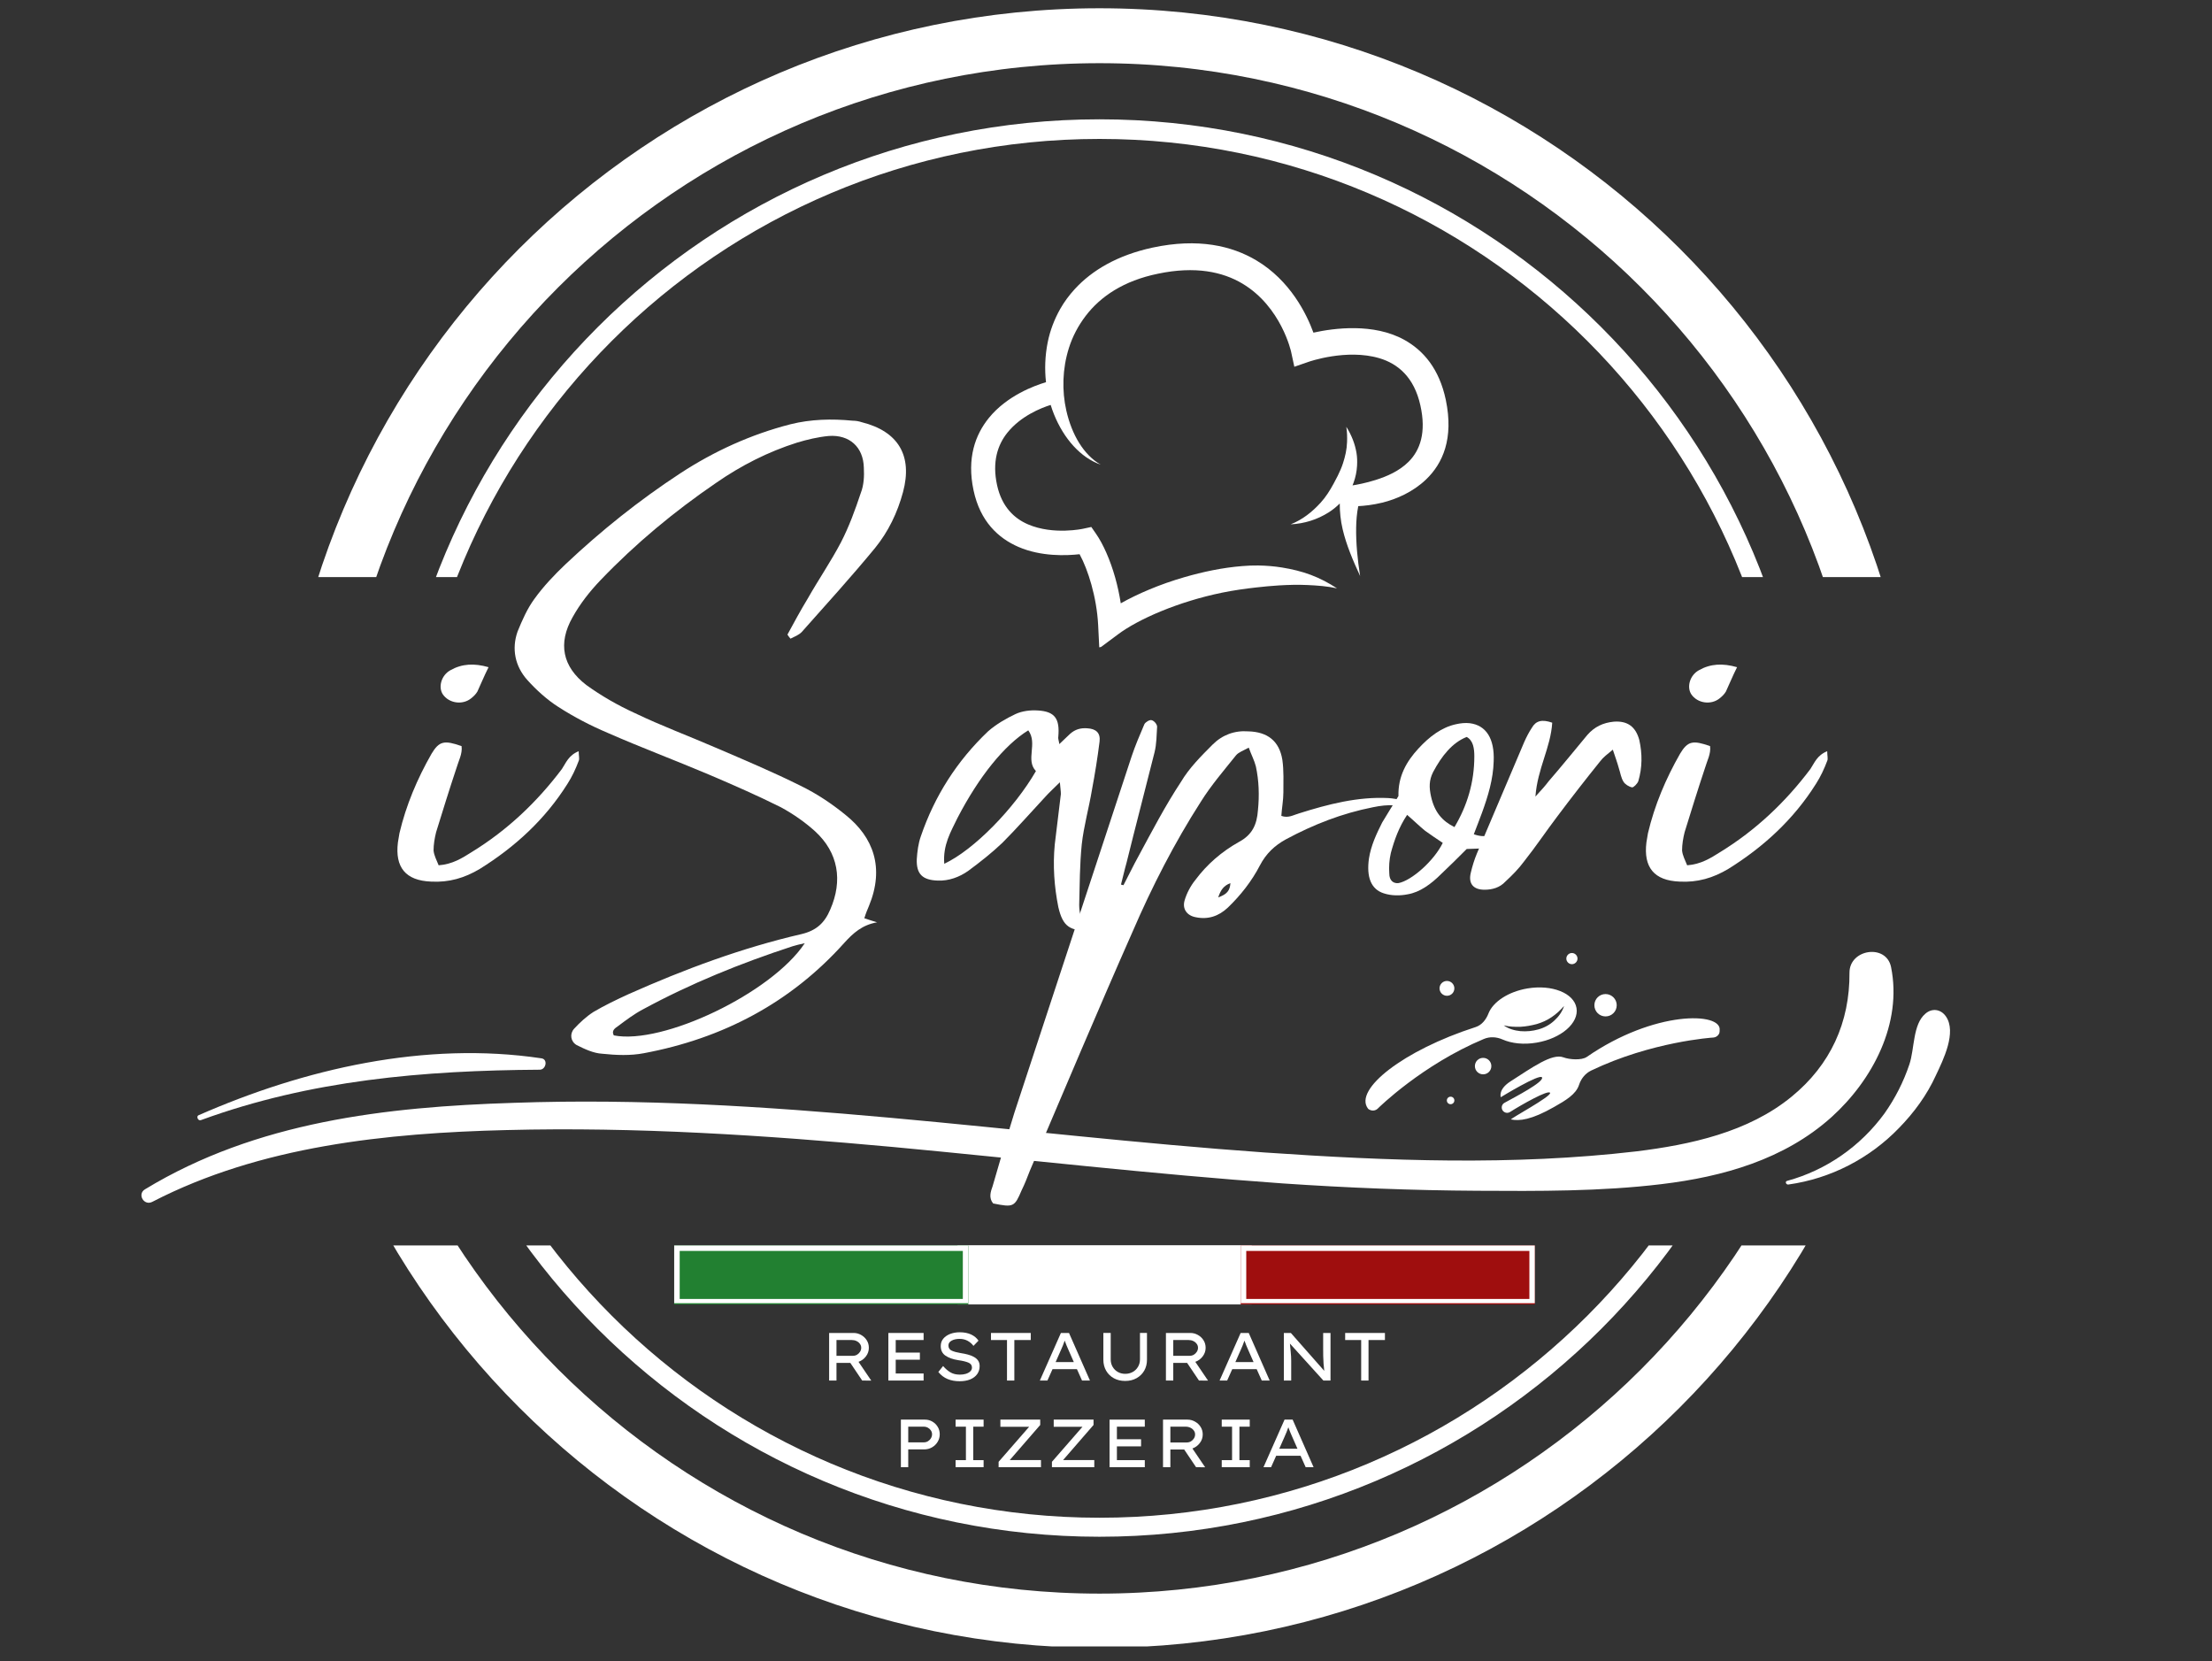
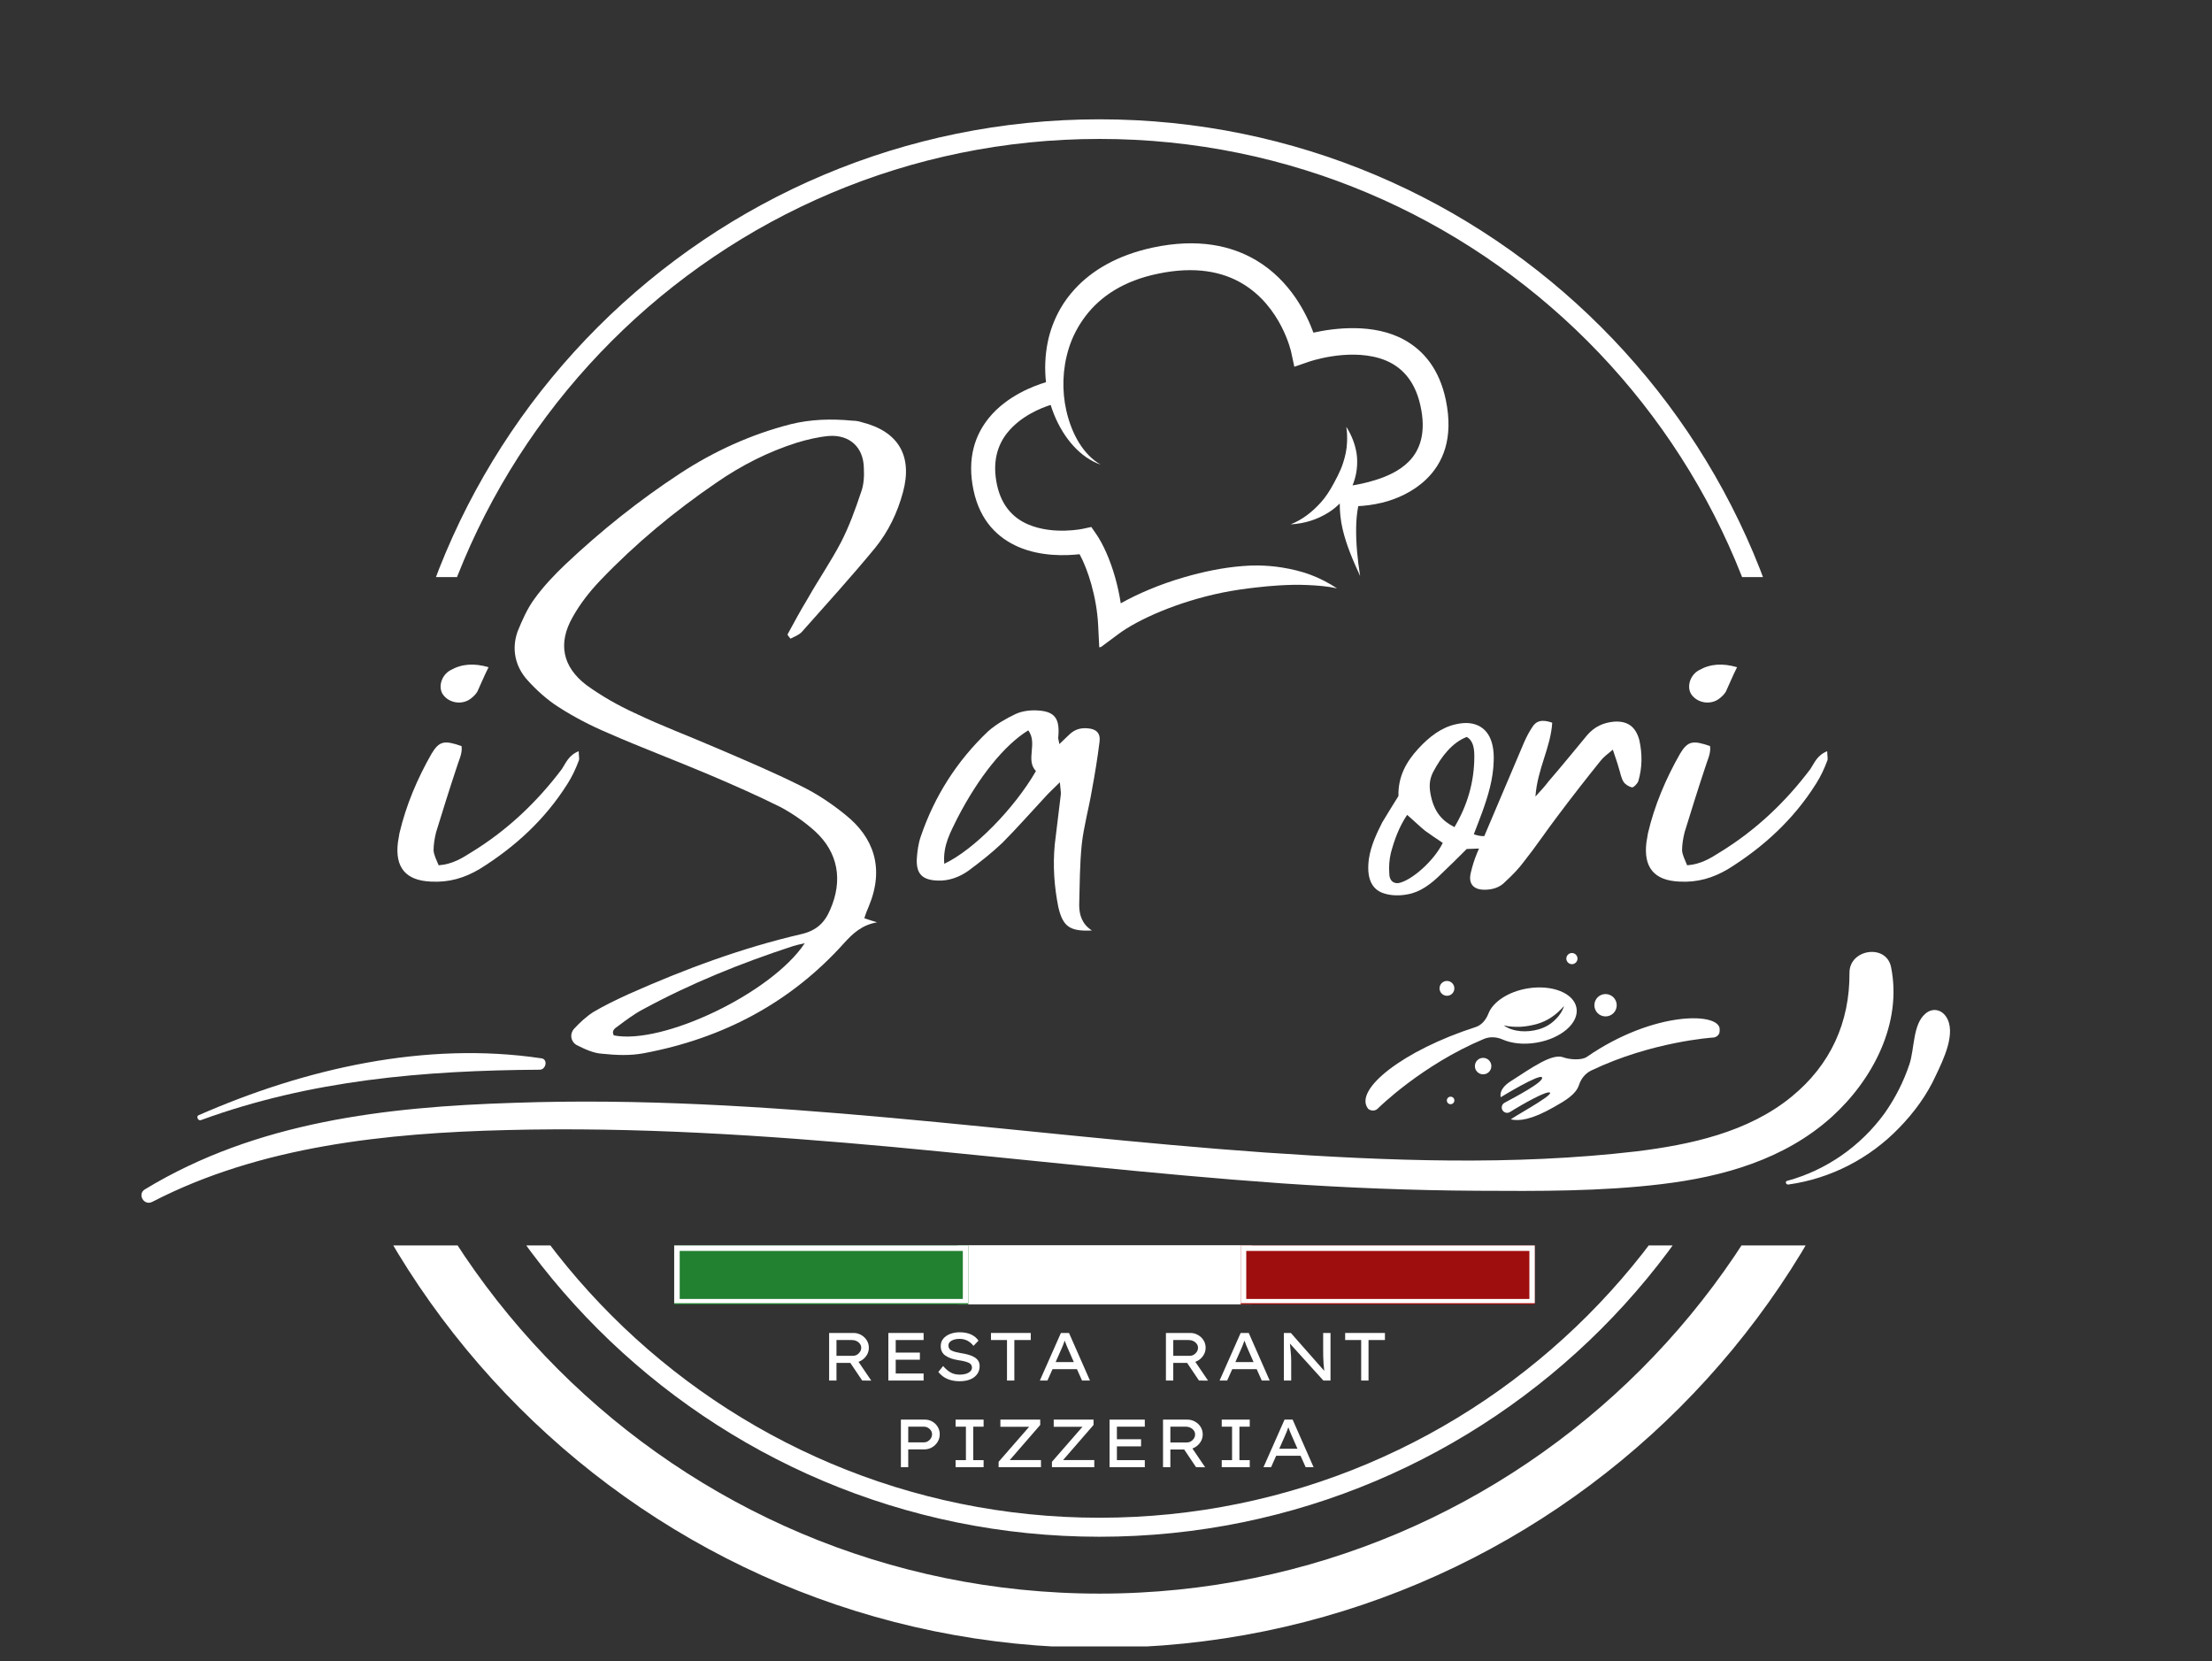
<svg xmlns="http://www.w3.org/2000/svg" width="803" zoomAndPan="magnify" viewBox="0 0 602.25 452.25" height="603" preserveAspectRatio="xMidYMid meet" version="1.0">
  <rect x="0" y="0" width="602.25" height="452.25" fill="#333333" stroke="none" />
  <defs>
    <g />
    <clipPath id="4aa56a3c63">
      <path d="M 264 66 L 395 66 L 395 177 L 264 177 Z M 264 66 " clip-rule="nonzero" />
    </clipPath>
    <clipPath id="9283fa7757">
      <path d="M 253.59 80.387 L 381.664 52.707 L 403.492 153.703 L 275.414 181.383 Z M 253.59 80.387 " clip-rule="nonzero" />
    </clipPath>
    <clipPath id="9af7968e2e">
      <path d="M 253.59 80.387 L 381.664 52.707 L 403.492 153.703 L 275.414 181.383 Z M 253.59 80.387 " clip-rule="nonzero" />
    </clipPath>
    <clipPath id="2503dd7e27">
      <path d="M 371 268 L 468.895 268 L 468.895 305 L 371 305 Z M 371 268 " clip-rule="nonzero" />
    </clipPath>
    <clipPath id="bf707f26ca">
      <path d="M 391 259.352 L 441 259.352 L 441 301 L 391 301 Z M 391 259.352 " clip-rule="nonzero" />
    </clipPath>
    <clipPath id="27c8f59c81">
      <path d="M 260.699 339.039 L 340.793 339.039 L 340.793 355.109 L 260.699 355.109 Z M 260.699 339.039 " clip-rule="nonzero" />
    </clipPath>
    <clipPath id="885dc6cf24">
      <path d="M 260.711 339.039 L 340.77 339.039 L 340.77 354.762 L 260.711 354.762 Z M 260.711 339.039 " clip-rule="nonzero" />
    </clipPath>
    <clipPath id="698b95fa5a">
      <path d="M 337.801 339.039 L 417.895 339.039 L 417.895 355.109 L 337.801 355.109 Z M 337.801 339.039 " clip-rule="nonzero" />
    </clipPath>
    <clipPath id="1c17fda4b6">
      <path d="M 337.812 339.039 L 417.871 339.039 L 417.871 354.762 L 337.812 354.762 Z M 337.812 339.039 " clip-rule="nonzero" />
    </clipPath>
    <clipPath id="e2135f1394">
      <path d="M 183.547 339.039 L 263.641 339.039 L 263.641 355.109 L 183.547 355.109 Z M 183.547 339.039 " clip-rule="nonzero" />
    </clipPath>
    <clipPath id="5ca83ed17e">
      <path d="M 183.559 339.039 L 263.617 339.039 L 263.617 354.762 L 183.559 354.762 Z M 183.559 339.039 " clip-rule="nonzero" />
    </clipPath>
    <clipPath id="aae47f46c6">
      <path d="M 75.938 339.035 L 522.309 339.035 L 522.309 448.207 L 75.938 448.207 Z M 75.938 339.035 " clip-rule="nonzero" />
    </clipPath>
    <clipPath id="5b4aeb60c9">
      <path d="M 299.348 1.98 C 175.961 1.98 75.938 101.953 75.938 225.281 C 75.938 348.609 175.961 448.586 299.348 448.586 C 422.73 448.586 522.754 348.609 522.754 225.281 C 522.754 101.953 422.73 1.98 299.348 1.98 Z M 299.348 1.98 " clip-rule="nonzero" />
    </clipPath>
    <clipPath id="25a734ee20">
      <path d="M 106.191 339.035 L 492.762 339.035 L 492.762 418.66 L 106.191 418.66 Z M 106.191 339.035 " clip-rule="nonzero" />
    </clipPath>
    <clipPath id="a86826e6f7">
      <path d="M 299.348 32.211 C 192.676 32.211 106.191 118.648 106.191 225.277 C 106.191 331.906 192.676 418.344 299.348 418.344 C 406.023 418.344 492.504 331.906 492.504 225.277 C 492.504 118.648 406.023 32.211 299.348 32.211 Z M 299.348 32.211 " clip-rule="nonzero" />
    </clipPath>
    <clipPath id="ad8c22d5dc">
      <path d="M 75.938 2.25 L 522.309 2.25 L 522.309 157.105 L 75.938 157.105 Z M 75.938 2.25 " clip-rule="nonzero" />
    </clipPath>
    <clipPath id="47b1df9e0c">
-       <path d="M 299.348 2.25 C 175.961 2.25 75.938 102.227 75.938 225.555 C 75.938 348.883 175.961 448.859 299.348 448.859 C 422.73 448.859 522.754 348.883 522.754 225.555 C 522.754 102.227 422.73 2.25 299.348 2.25 Z M 299.348 2.25 " clip-rule="nonzero" />
-     </clipPath>
+       </clipPath>
    <clipPath id="4ee81cac9b">
      <path d="M 106.191 32.48 L 492.762 32.48 L 492.762 157.105 L 106.191 157.105 Z M 106.191 32.48 " clip-rule="nonzero" />
    </clipPath>
    <clipPath id="9d7d2f3d2d">
      <path d="M 299.348 32.48 C 192.676 32.48 106.191 118.918 106.191 225.551 C 106.191 332.18 192.676 418.617 299.348 418.617 C 406.023 418.617 492.504 332.18 492.504 225.551 C 492.504 118.918 406.023 32.48 299.348 32.48 Z M 299.348 32.48 " clip-rule="nonzero" />
    </clipPath>
  </defs>
  <g fill="#ffffff" fill-opacity="1">
    <g transform="translate(110.557, 240.685)">
      <g>
        <path d="M 47 -36.184 C 44.227 -35.074 43.531 -32.996 42.422 -31.332 C 35.629 -22.32 27.59 -14.695 17.883 -8.734 C 15.25 -7.07 12.617 -5.406 8.871 -5.129 C 8.316 -6.516 7.625 -7.766 7.488 -9.148 C 7.488 -10.812 7.766 -12.477 8.18 -14.141 C 9.98 -19.965 11.785 -25.785 13.727 -31.609 C 14.281 -33.551 15.391 -35.492 15.113 -37.57 C 10.398 -39.234 9.012 -38.957 6.934 -35.492 C 3.051 -28.699 0 -21.488 -1.801 -13.863 C -1.941 -13.031 -2.078 -12.199 -2.219 -11.367 C -3.051 -4.574 -0.137 -0.969 6.793 -0.691 C 11.645 -0.414 15.941 -1.664 20.102 -4.16 C 29.668 -10.121 37.848 -17.605 43.949 -27.312 C 45.195 -29.254 46.168 -31.332 47 -33.551 C 47.273 -34.105 47 -34.938 47 -36.184 Z M 17.746 -50.602 C 18.438 -51.156 18.992 -51.711 19.41 -52.406 C 20.379 -54.484 21.211 -56.562 22.461 -59.059 C 18.578 -60.168 15.25 -60.031 12.062 -58.227 C 9.566 -56.84 8.734 -53.652 9.98 -51.711 C 11.645 -49.215 15.391 -48.66 17.746 -50.602 Z M 17.746 -50.602 " />
      </g>
    </g>
  </g>
  <g fill="#ffffff" fill-opacity="1">
    <g transform="translate(147.156, 240.685)">
      <g>
        <path d="M 68.07 -66.824 C 69.18 -67.379 70.289 -67.793 71.121 -68.625 C 77.777 -76.113 84.57 -83.598 91.086 -91.5 C 94.688 -95.938 97.184 -101.066 98.711 -106.75 C 101.344 -116.594 97.461 -123.25 87.48 -125.746 C 86.648 -126.02 85.816 -126.16 84.984 -126.16 C 79.301 -126.715 73.617 -126.574 68.07 -125.191 C 57.258 -122.418 47.273 -117.844 38.125 -111.879 C 26.895 -104.531 16.496 -96.215 6.793 -87.062 C 3.742 -84.152 0.832 -81.102 -1.664 -77.637 C -3.605 -75.004 -4.992 -71.812 -6.238 -68.766 C -7.902 -64.051 -6.934 -59.336 -3.605 -55.594 C -1.109 -52.82 1.801 -50.188 4.852 -48.246 C 9.148 -45.473 13.727 -43.117 18.301 -41.176 C 27.449 -37.156 36.738 -33.688 45.891 -29.809 C 52.406 -27.035 59.059 -24.121 65.438 -20.934 C 68.766 -19.133 71.953 -16.914 74.727 -14.418 C 81.102 -8.594 82.352 -0.969 78.883 6.934 C 77.359 10.535 75.141 12.617 71.121 13.586 C 54.902 17.328 39.234 23.152 23.984 29.945 C 20.656 31.473 17.469 32.996 14.418 34.797 C 12.477 36.047 10.676 37.711 9.148 39.371 C 7.902 40.758 8.18 42.84 9.844 43.809 C 12.062 44.918 14.418 46.027 16.773 46.168 C 20.656 46.582 24.539 46.723 28.145 46.027 C 49.633 42.008 68.07 32.301 82.629 16.082 C 85.125 13.309 87.617 11.09 91.641 10.398 C 90.254 9.98 89.422 9.703 88.172 9.289 C 88.59 7.902 89.004 6.934 89.422 5.961 C 93.719 -4.438 90.668 -12.754 83.043 -18.855 C 79.301 -21.906 75.141 -24.676 70.844 -26.758 C 63.355 -30.5 55.453 -33.828 47.691 -37.156 C 40.344 -40.344 32.855 -43.117 25.648 -46.582 C 21.074 -48.66 16.496 -51.297 12.477 -54.207 C 5.961 -59.199 4.715 -65.574 8.734 -72.645 C 10.812 -76.391 13.449 -79.715 16.359 -82.766 C 25.926 -92.75 36.461 -101.484 47.828 -109.246 C 54.625 -113.961 61.973 -117.703 69.875 -120.199 C 72.645 -121.031 75.559 -121.723 78.469 -122 C 84.152 -122.418 87.895 -118.949 88.035 -113.406 C 88.172 -111.047 88.035 -108.555 87.203 -106.473 C 85.68 -101.898 84.016 -97.324 81.797 -93.027 C 79.023 -87.758 75.695 -82.906 72.785 -77.777 C 70.844 -74.586 69.043 -71.258 67.238 -67.934 C 67.516 -67.516 67.793 -67.102 68.07 -66.824 Z M 19.965 41.176 C 19.27 39.926 20.242 39.234 21.074 38.68 C 23.293 37.016 25.508 35.352 27.867 34.105 C 40.898 27.035 54.625 21.488 68.625 16.914 C 69.598 16.637 70.566 16.359 71.953 16.082 C 62.941 29.668 33.273 43.809 19.965 41.176 Z M 19.965 41.176 " />
      </g>
    </g>
  </g>
  <g fill="#ffffff" fill-opacity="1">
    <g transform="translate(251.961, 240.685)">
      <g>
        <path d="M 45.336 -25.648 C 46.168 -30.086 46.859 -34.383 47.414 -38.82 C 47.691 -41.176 46.445 -42.285 44.086 -42.422 C 42.285 -42.562 40.758 -42.145 39.371 -40.898 C 38.543 -40.066 37.57 -39.234 36.461 -38.125 C 36.324 -39.098 36.047 -39.648 36.184 -40.203 C 36.602 -45.059 35.215 -47 30.641 -47.273 C 28.559 -47.414 26.34 -47.137 24.539 -46.305 C 21.906 -45.059 19.27 -43.531 17.051 -41.59 C 8.594 -33.551 2.496 -23.984 -1.246 -13.031 C -1.941 -11.09 -2.219 -8.871 -2.355 -6.793 C -2.496 -2.773 -0.832 -1.109 3.328 -0.969 C 6.379 -0.832 9.289 -1.941 11.645 -3.605 C 14.836 -5.961 18.023 -8.457 20.934 -11.23 C 24.953 -15.25 28.699 -19.547 32.578 -23.707 C 33.688 -24.953 34.938 -26.062 36.602 -27.727 C 36.738 -26.062 36.879 -25.371 36.879 -24.539 C 36.324 -19.965 35.77 -15.391 35.215 -10.812 C 34.66 -4.992 35.074 0.691 36.184 6.238 C 37.434 11.645 39.371 12.895 45.336 12.617 C 42.699 10.953 41.867 8.457 41.867 5.684 C 42.008 0.137 42.008 -5.27 42.562 -10.812 C 43.117 -15.805 44.504 -20.656 45.336 -25.648 Z M 5.129 -5.547 C 4.715 -10.676 6.934 -14.281 8.734 -18.023 C 14.559 -29.254 21.488 -37.848 28.004 -41.867 C 30.641 -38.266 27.172 -33.828 30.086 -30.777 C 24.262 -20.656 13.172 -9.289 5.129 -5.547 Z M 5.129 -5.547 " />
      </g>
    </g>
  </g>
  <g fill="#ffffff" fill-opacity="1">
    <g transform="translate(301.314, 240.685)">
      <g>
-         <path d="M 84.016 -21.766 C 81.656 -22.461 79.16 -23.293 76.668 -23.43 C 68.348 -23.844 60.309 -21.766 52.406 -19.27 C 50.879 -18.855 49.492 -17.883 47.551 -18.578 C 47.691 -20.797 48.105 -22.875 48.105 -24.953 C 48.105 -27.867 48.246 -30.918 47.828 -33.828 C 47 -38.957 43.809 -41.453 38.543 -41.59 C 34.797 -41.867 31.473 -40.621 28.836 -37.988 C 25.648 -34.797 22.461 -31.609 20.242 -27.867 C 15.941 -21.352 12.34 -14.418 8.594 -7.488 C 7.211 -4.992 5.961 -2.355 4.574 0.277 C 4.297 0.277 4.16 0.137 3.883 0.137 C 4.438 -1.941 4.852 -3.883 5.406 -5.824 C 7.902 -15.941 10.535 -25.926 13.031 -35.906 C 13.586 -38.125 13.586 -40.621 13.727 -42.84 C 13.727 -43.531 12.895 -44.504 12.199 -44.641 C 11.645 -44.781 10.535 -44.086 10.258 -43.531 C 9.012 -40.621 7.766 -37.711 6.793 -34.797 C -3.883 -2.496 -14.418 29.809 -25.094 62.109 C -27.172 68.766 -29.113 75.559 -31.055 82.211 C -31.609 83.738 -32.164 85.402 -30.918 86.926 C -25.371 88.035 -25.094 87.895 -23.152 83.32 C -22.32 81.656 -21.629 79.855 -20.934 78.055 C -11.645 56.285 -2.496 34.52 7.07 12.895 C 12.34 0.691 18.438 -11.23 25.648 -22.461 C 28.422 -26.895 31.887 -30.918 35.215 -35.074 C 35.906 -35.906 37.156 -36.324 38.68 -37.156 C 39.371 -35.215 40.203 -33.688 40.621 -32.023 C 41.453 -28.145 41.59 -24.121 41.176 -20.102 C 40.898 -16.219 39.648 -13.449 36.047 -11.508 C 31.332 -8.871 27.312 -5.406 24.121 -1.109 C 22.875 0.414 21.766 2.496 21.211 4.438 C 20.52 6.793 21.906 8.594 24.262 9.012 C 27.59 9.703 30.5 8.734 32.996 6.379 C 36.461 3.051 39.512 -0.832 41.73 -5.129 C 43.395 -8.316 45.75 -10.535 48.801 -12.199 C 56.285 -16.219 64.051 -19.27 72.508 -20.934 C 76.527 -21.766 80.41 -21.906 84.016 -19.547 C 84.293 -19.41 84.848 -19.824 85.539 -19.965 C 84.984 -20.656 84.57 -21.629 84.016 -21.766 Z M 30.363 3.605 C 31.055 1.523 31.887 0.414 33.688 -0.277 C 33.551 1.801 32.719 2.773 30.363 3.605 Z M 30.363 3.605 " />
-       </g>
+         </g>
    </g>
  </g>
  <g fill="#ffffff" fill-opacity="1">
    <g transform="translate(376.453, 240.685)">
      <g>
        <path d="M 32.996 -14.141 C 30.363 -13.309 27.727 -12.477 24.816 -13.586 C 25.648 -15.668 26.34 -17.605 27.035 -19.41 C 28.699 -23.984 30.086 -28.559 30.223 -33.41 C 30.5 -39.648 28.145 -43.254 23.707 -43.809 C 22.461 -43.949 21.211 -43.809 19.965 -43.531 C 16.082 -42.699 12.754 -40.203 9.703 -36.879 C 6.516 -33.41 4.16 -29.391 4.297 -23.984 C 2.773 -21.488 1.246 -19.133 -0.137 -16.773 C -1.664 -13.727 -3.188 -10.535 -3.742 -6.934 C -4.438 -1.941 -3.188 1.387 0.277 2.496 C 2.355 3.188 4.715 3.188 6.793 2.773 C 10.121 2.219 13.172 0 15.941 -2.773 C 18.16 -4.852 20.379 -7.07 22.875 -9.566 C 32.164 -9.844 33.273 -10.121 36.738 -13.586 C 34.66 -14.836 34.66 -14.836 32.996 -14.141 Z M 4.297 -0.277 C 2.91 -0.137 1.801 -0.969 1.801 -2.91 C 1.664 -4.715 1.801 -6.656 2.219 -8.457 C 3.188 -12.062 4.438 -15.527 6.656 -18.855 C 8.594 -17.191 9.98 -15.805 11.508 -14.559 C 13.031 -13.449 14.695 -12.34 16.359 -11.23 C 14.004 -6.379 7.902 -0.969 4.297 -0.277 Z M 19.547 -15.527 C 16.219 -17.191 14.141 -19.547 13.172 -23.844 C 12.617 -26.34 12.617 -28.281 13.727 -30.5 C 16.082 -34.938 18.992 -38.543 22.875 -40.066 C 24.676 -39.098 24.953 -36.879 24.953 -34.797 C 24.953 -27.727 23.016 -21.352 19.547 -15.527 Z M 19.547 -15.527 " />
      </g>
    </g>
  </g>
  <g fill="#ffffff" fill-opacity="1">
    <g transform="translate(405.704, 240.685)">
      <g>
        <path d="M 40.621 -39.234 C 39.648 -42.84 37.434 -44.504 33.688 -44.227 C 30.777 -43.949 28.422 -42.84 26.48 -40.621 C 23.016 -36.461 19.547 -32.164 15.941 -28.004 C 15.113 -26.895 14.141 -25.785 12.34 -23.844 C 12.895 -31.473 16.496 -37.156 16.914 -43.949 C 14.141 -44.918 12.477 -44.504 11.367 -42.562 C 10.535 -41.312 9.844 -39.926 9.289 -38.68 C 4.992 -28.559 0.691 -18.438 -3.605 -8.316 C -4.297 -6.656 -4.852 -4.852 -5.27 -3.051 C -5.961 -0.137 -4.574 1.523 -1.523 1.523 C 0.555 1.523 2.633 0.969 4.16 -0.691 C 5.961 -2.355 7.766 -4.16 9.289 -6.238 C 12.477 -10.258 15.25 -14.418 18.301 -18.438 C 22.043 -23.43 25.926 -28.422 29.945 -33.41 C 30.777 -34.52 31.887 -35.352 33.41 -36.602 C 34.105 -34.52 34.66 -32.996 35.074 -31.473 C 35.492 -30.223 35.629 -28.977 36.324 -27.867 C 36.738 -27.172 37.848 -26.48 38.68 -26.34 C 39.098 -26.34 40.066 -27.312 40.344 -28.004 C 41.453 -31.746 41.453 -35.492 40.621 -39.234 Z M 40.621 -39.234 " />
      </g>
    </g>
  </g>
  <g fill="#ffffff" fill-opacity="1">
    <g transform="translate(450.482, 240.685)">
      <g>
        <path d="M 47 -36.184 C 44.227 -35.074 43.531 -32.996 42.422 -31.332 C 35.629 -22.32 27.59 -14.695 17.883 -8.734 C 15.25 -7.07 12.617 -5.406 8.871 -5.129 C 8.316 -6.516 7.625 -7.766 7.488 -9.148 C 7.488 -10.812 7.766 -12.477 8.18 -14.141 C 9.98 -19.965 11.785 -25.785 13.727 -31.609 C 14.281 -33.551 15.391 -35.492 15.113 -37.57 C 10.398 -39.234 9.012 -38.957 6.934 -35.492 C 3.051 -28.699 0 -21.488 -1.801 -13.863 C -1.941 -13.031 -2.078 -12.199 -2.219 -11.367 C -3.051 -4.574 -0.137 -0.969 6.793 -0.691 C 11.645 -0.414 15.941 -1.664 20.102 -4.16 C 29.668 -10.121 37.848 -17.605 43.949 -27.312 C 45.195 -29.254 46.168 -31.332 47 -33.551 C 47.273 -34.105 47 -34.938 47 -36.184 Z M 17.746 -50.602 C 18.438 -51.156 18.992 -51.711 19.41 -52.406 C 20.379 -54.484 21.211 -56.562 22.461 -59.059 C 18.578 -60.168 15.25 -60.031 12.062 -58.227 C 9.566 -56.84 8.734 -53.652 9.98 -51.711 C 11.645 -49.215 15.391 -48.66 17.746 -50.602 Z M 17.746 -50.602 " />
      </g>
    </g>
  </g>
  <path fill="#ffffff" d="M 41.484 327.164 C 70.934 311.938 105.293 308.434 137.945 307.633 C 173.102 306.73 208.16 309.035 243.121 312.238 C 278.477 315.543 313.734 319.652 349.195 322.156 C 366.824 323.359 384.551 324.059 402.281 324.16 C 418.91 324.258 435.738 324.359 452.363 322.355 C 469.094 320.352 485.82 315.645 498.641 304.125 C 509.859 294.008 517.973 278.582 514.867 263.258 C 513.566 256.848 503.551 258.352 503.551 264.762 C 503.648 278.383 498.34 289.902 487.824 298.516 C 476.004 308.234 460.176 311.637 445.453 313.441 C 411.996 317.348 377.941 316.047 344.387 313.742 C 276.273 308.934 208.363 297.816 139.949 300.219 C 105.09 301.32 69.832 305.328 39.484 323.758 C 37.277 325.062 39.184 328.367 41.484 327.164 Z M 41.484 327.164 " fill-opacity="1" fill-rule="nonzero" />
  <path fill="#ffffff" d="M 54.707 304.926 C 84.559 294.008 115.41 291.406 146.961 291.203 C 148.664 291.203 149.266 288.301 147.359 288.098 C 115.809 283.391 82.953 290.902 54.008 303.625 C 53.406 303.926 53.906 305.227 54.707 304.926 Z M 54.707 304.926 " fill-opacity="1" fill-rule="nonzero" />
  <path fill="#ffffff" d="M 486.922 322.457 C 498.441 320.855 509.059 315.344 517.07 307.031 C 521.18 302.824 524.684 298.016 527.09 292.707 C 529.09 288.5 532.797 280.988 529.793 276.68 C 528.391 274.676 525.984 274.375 524.184 275.98 C 520.777 278.883 521.277 285.496 519.875 289.703 C 518.273 294.512 515.969 299.02 513.066 303.125 C 506.555 312.039 497.238 318.551 486.621 321.453 C 485.922 321.555 486.219 322.555 486.922 322.457 Z M 486.922 322.457 " fill-opacity="1" fill-rule="nonzero" />
  <g clip-path="url(#4aa56a3c63)">
    <g clip-path="url(#9283fa7757)">
      <g clip-path="url(#9af7968e2e)">
        <path fill="#ffffff" d="M 284.789 104.047 C 281.664 104.969 274.148 107.711 269.227 113.785 C 265.539 118.34 263.195 124.695 265.062 133.477 C 266.875 141.992 271.828 146.516 277.281 148.883 C 283.453 151.559 290.367 151.273 293.934 150.871 C 295.133 153.07 296.246 155.93 297.137 159.102 C 298.105 162.555 298.797 166.379 298.988 170.172 L 299.301 176.477 L 304.363 172.711 C 309.867 168.578 320.781 163.781 332.797 161.328 C 335.812 160.715 338.898 160.27 341.992 159.926 C 344.062 159.695 346.109 159.488 348.172 159.367 C 350.828 159.207 353.398 159.141 356.008 159.262 C 358.762 159.391 361.363 159.578 364.023 160.164 C 361.758 158.691 359.465 157.469 356.906 156.504 C 354.375 155.551 351.77 154.934 349.055 154.492 C 346.918 154.145 344.762 153.977 342.582 153.938 C 341.141 153.914 339.699 153.984 338.262 154.098 C 332.809 154.527 327.441 155.684 322.461 157.125 C 315.73 159.07 309.719 161.668 305.145 164.238 C 304.773 161.84 304.258 159.492 303.637 157.277 C 302.25 152.348 300.332 148.082 298.406 145.305 L 297.125 143.457 L 294.93 143.93 C 294.93 143.93 286.84 145.723 279.918 142.758 C 276.137 141.141 272.766 137.977 271.473 132.094 C 270.082 125.758 271.609 121.133 274.25 117.824 C 277.902 113.25 283.43 111.059 286.062 110.23 C 286.328 111.102 286.629 111.953 286.965 112.785 C 289.648 119.449 294.25 124.613 299.672 126.488 C 295.023 123.816 291.797 118.289 290.316 111.742 C 289.109 106.395 289.227 100.414 291.027 94.727 C 291.996 91.648 293.523 88.715 295.594 85.992 C 299.621 80.711 305.922 76.422 315.297 74.508 C 325.441 72.383 332.875 73.988 338.266 77.203 C 348.879 83.531 351.527 95.781 351.527 95.781 L 352.402 99.84 L 356.328 98.484 C 356.328 98.484 366.613 94.863 375.559 97.516 C 380.547 98.996 385.016 102.641 386.719 110.359 C 388.371 117.734 386.652 122.57 383.512 125.703 C 380.926 128.281 377.531 129.707 374.598 130.641 C 371.797 131.527 369.371 131.961 368.242 132.137 C 368.355 131.871 368.461 131.602 368.559 131.332 C 369.074 129.871 369.395 128.348 369.48 126.773 C 369.539 125.629 369.523 124.496 369.332 123.336 C 368.922 120.879 368.039 118.555 366.555 116.184 C 366.781 117.645 366.801 118.973 366.754 120.344 C 366.688 122.41 366.246 124.254 365.656 126.09 C 365.273 127.289 364.762 128.402 364.223 129.516 C 363.863 130.25 363.473 130.965 363.086 131.68 C 362.082 133.535 360.973 135.297 359.547 136.859 C 357.254 139.375 354.625 141.469 351.398 142.742 C 355.145 142.555 358.652 141.445 361.758 139.48 C 362.855 138.789 363.852 137.973 364.77 137.066 C 364.762 139.375 365 141.699 365.551 144.051 C 366.551 148.324 368.32 152.496 370.312 156.805 C 369.598 152.258 369.172 147.906 369.23 143.648 C 369.262 141.625 369.43 139.676 369.805 137.785 C 371.395 137.707 373.734 137.473 376.336 136.836 C 380.289 135.871 384.75 133.879 388.238 130.551 C 392.812 126.184 395.84 119.414 393.645 108.863 C 391.844 100.332 387.488 95.371 382.367 92.527 C 373.988 87.875 363.168 89.324 357.598 90.555 C 355.75 85.492 351.309 76.379 342.035 70.871 C 335.395 66.93 326.262 64.742 313.797 67.406 C 304.273 69.473 297.336 73.551 292.609 78.711 C 291.074 80.391 289.754 82.172 288.688 84.051 C 287.027 86.973 285.871 90.074 285.242 93.238 C 284.523 96.848 284.395 100.516 284.789 104.047 Z M 284.789 104.047 " fill-opacity="1" fill-rule="evenodd" />
      </g>
    </g>
  </g>
  <g clip-path="url(#2503dd7e27)">
    <path fill="#ffffff" d="M 468.117 281.23 C 467.867 281.895 467.23 282.395 466.457 282.449 C 466.234 282.449 449.637 283.555 433.207 291.438 C 431.602 292.215 430.469 293.652 429.914 295.34 C 429.086 297.91 426.262 299.57 423.137 301.34 C 416.941 304.883 413.621 305.215 411.41 304.742 C 410.938 304.633 422.559 298.41 422.031 297.496 C 421.535 296.613 414.395 300.648 411.105 302.727 C 410.301 303.223 409.25 302.836 408.945 301.949 C 408.727 301.285 409.004 300.539 409.637 300.207 C 412.652 298.547 420.344 294.562 419.848 293.32 C 419.348 292.102 408.613 298.688 408.613 298.688 C 408.613 298.688 407.812 296.582 411.27 294.371 C 417.078 290.664 422.559 286.652 425.684 287.844 C 427.285 288.449 430.605 288.699 432.016 287.73 C 450.414 275.008 468.836 275.477 468.199 280.457 C 468.199 280.707 468.199 280.98 468.117 281.23 Z M 418.379 283.832 C 414.867 284.441 411.547 284.055 409.086 282.973 C 407.453 282.254 405.629 282.145 403.996 282.836 C 387.148 289.891 375.309 301.59 375.145 301.758 C 374.59 302.309 373.816 302.449 373.125 302.199 C 372.875 302.117 372.598 301.977 372.434 301.758 C 368.559 296.582 382.059 285.934 401.754 279.598 C 403.469 279.047 404.633 277.523 405.27 275.863 C 406.484 272.766 410.605 269.973 415.836 269.086 C 422.527 267.953 428.531 270.332 429.223 274.398 C 429.941 278.465 425.074 282.699 418.379 283.832 Z M 425.848 273.844 C 424.797 275.062 423.664 276.086 422.418 276.918 C 421.172 277.773 419.816 278.355 418.434 278.77 C 416.969 279.156 415.504 279.434 414.008 279.516 C 412.516 279.57 410.965 279.516 409.418 279.129 C 410.719 280.098 412.348 280.539 413.98 280.707 C 415.613 280.844 417.273 280.68 418.852 280.234 C 420.453 279.793 421.977 278.965 423.191 277.828 C 424.383 276.75 425.352 275.395 425.848 273.844 Z M 425.848 273.844 " fill-opacity="1" fill-rule="nonzero" />
  </g>
  <g clip-path="url(#bf707f26ca)">
    <path fill="#ffffff" d="M 406.043 290.223 C 406.043 291.465 405.047 292.461 403.801 292.461 C 402.559 292.461 401.562 291.465 401.562 290.223 C 401.562 288.977 402.559 287.98 403.801 287.98 C 405.047 287.98 406.043 288.977 406.043 290.223 Z M 437.133 270.609 C 435.445 270.609 434.094 271.965 434.094 273.652 C 434.094 275.34 435.445 276.695 437.133 276.695 C 438.82 276.695 440.176 275.34 440.176 273.652 C 440.176 271.965 438.793 270.609 437.133 270.609 Z M 393.953 267.039 C 392.82 267.039 391.934 267.953 391.934 269.059 C 391.934 270.168 392.848 271.078 393.953 271.078 C 395.09 271.078 395.973 270.168 395.973 269.059 C 395.973 267.953 395.062 267.039 393.953 267.039 Z M 427.977 259.434 C 427.148 259.434 426.457 260.125 426.457 260.953 C 426.457 261.785 427.148 262.477 427.977 262.477 C 428.809 262.477 429.5 261.785 429.5 260.953 C 429.5 260.125 428.809 259.434 427.977 259.434 Z M 394.949 298.547 C 394.398 298.547 393.926 298.992 393.926 299.57 C 393.926 300.125 394.367 300.594 394.949 300.594 C 395.504 300.594 395.973 300.152 395.973 299.57 C 395.973 298.992 395.531 298.547 394.949 298.547 Z M 394.949 298.547 " fill-opacity="1" fill-rule="nonzero" />
  </g>
  <g fill="#ffffff" fill-opacity="1">
    <g transform="translate(223.057, 375.822)">
      <g>
        <path d="M 13.5 -8.906 C 13.5 -8.051 13.234 -7.273 12.703 -6.578 C 12.172 -5.879 11.5 -5.383 10.688 -5.094 L 14.156 0.016 L 11.688 0 L 8.453 -4.812 L 4.688 -4.812 L 4.688 0 L 2.688 0 L 2.688 -12.953 L 9.344 -12.953 C 10.07 -12.953 10.75 -12.773 11.375 -12.422 C 12.008 -12.078 12.52 -11.602 12.906 -11 C 13.301 -10.395 13.5 -9.695 13.5 -8.906 Z M 8.875 -11.031 L 4.688 -11.031 L 4.688 -6.734 L 9.125 -6.734 C 9.551 -6.734 9.938 -6.832 10.281 -7.031 C 10.625 -7.238 10.898 -7.508 11.109 -7.844 C 11.316 -8.176 11.422 -8.535 11.422 -8.922 C 11.422 -9.328 11.301 -9.688 11.062 -10 C 10.832 -10.32 10.523 -10.57 10.141 -10.75 C 9.754 -10.938 9.332 -11.031 8.875 -11.031 Z M 8.875 -11.031 " />
      </g>
    </g>
  </g>
  <g fill="#ffffff" fill-opacity="1">
    <g transform="translate(239.184, 375.822)">
      <g>
        <path d="M 2.688 -12.953 L 12.281 -12.953 L 12.281 -11.031 L 4.688 -11.031 L 4.688 -7.609 L 11.266 -7.609 L 11.266 -5.672 L 4.688 -5.672 L 4.688 -1.922 L 12.281 -1.922 L 12.281 0 L 2.688 0 Z M 2.688 -12.953 " />
      </g>
    </g>
  </g>
  <g fill="#ffffff" fill-opacity="1">
    <g transform="translate(253.74, 375.822)">
      <g>
        <path d="M 3.031 -3.953 C 3.676 -3.203 4.348 -2.625 5.047 -2.219 C 5.742 -1.812 6.598 -1.609 7.609 -1.609 C 8.148 -1.609 8.672 -1.676 9.172 -1.812 C 9.672 -1.957 10.082 -2.176 10.406 -2.469 C 10.727 -2.758 10.891 -3.117 10.891 -3.547 C 10.891 -4.172 10.562 -4.617 9.906 -4.891 C 9.258 -5.16 8.344 -5.379 7.156 -5.547 C 5.695 -5.773 4.535 -6.188 3.672 -6.781 C 2.816 -7.375 2.391 -8.242 2.391 -9.391 C 2.391 -10.172 2.617 -10.836 3.078 -11.391 C 3.547 -11.953 4.172 -12.383 4.953 -12.688 C 5.742 -12.988 6.613 -13.141 7.562 -13.141 C 8.75 -13.141 9.773 -12.941 10.641 -12.547 C 11.504 -12.148 12.18 -11.586 12.672 -10.859 L 11.297 -9.438 C 10.891 -10 10.363 -10.457 9.719 -10.812 C 9.082 -11.164 8.348 -11.344 7.516 -11.344 C 6.648 -11.344 5.926 -11.18 5.344 -10.859 C 4.77 -10.547 4.484 -10.109 4.484 -9.547 C 4.484 -8.879 4.789 -8.406 5.406 -8.125 C 6.031 -7.852 6.848 -7.633 7.859 -7.469 C 8.523 -7.375 9.16 -7.242 9.766 -7.078 C 10.379 -6.922 10.926 -6.707 11.406 -6.438 C 11.895 -6.176 12.281 -5.844 12.562 -5.438 C 12.844 -5.031 12.984 -4.523 12.984 -3.922 C 12.984 -3.098 12.758 -2.375 12.312 -1.75 C 11.875 -1.133 11.242 -0.656 10.422 -0.312 C 9.598 0.02 8.629 0.188 7.516 0.188 C 6.316 0.188 5.234 -0.008 4.266 -0.406 C 3.305 -0.801 2.461 -1.441 1.734 -2.328 Z M 3.031 -3.953 " />
      </g>
    </g>
  </g>
  <g fill="#ffffff" fill-opacity="1">
    <g transform="translate(268.498, 375.822)">
      <g>
        <path d="M 5.672 0 L 5.672 -11.031 L 1.312 -11.031 L 1.312 -12.953 L 12.141 -12.953 L 12.141 -11.031 L 7.672 -11.031 L 7.672 0 Z M 5.672 0 " />
      </g>
    </g>
  </g>
  <g fill="#ffffff" fill-opacity="1">
    <g transform="translate(281.943, 375.822)">
      <g>
        <path d="M 12.656 0 L 11.266 -3.109 L 4.625 -3.109 L 3.234 0 L 1.172 0 L 6.906 -12.953 L 9.109 -12.953 L 14.812 0 Z M 6.938 -8.359 L 5.469 -5.031 L 10.422 -5.031 L 8.922 -8.438 C 8.578 -9.195 8.25 -10.008 7.938 -10.875 C 7.781 -10.414 7.617 -9.977 7.453 -9.562 C 7.285 -9.145 7.113 -8.742 6.938 -8.359 Z M 6.938 -8.359 " />
      </g>
    </g>
  </g>
  <g fill="#ffffff" fill-opacity="1">
    <g transform="translate(297.923, 375.822)">
      <g>
-         <path d="M 14.359 -12.969 L 14.359 -5.656 C 14.359 -4.551 14.109 -3.562 13.609 -2.688 C 13.109 -1.82 12.41 -1.141 11.516 -0.641 C 10.629 -0.141 9.598 0.109 8.422 0.109 C 7.242 0.109 6.207 -0.141 5.312 -0.641 C 4.426 -1.141 3.734 -1.82 3.234 -2.688 C 2.734 -3.562 2.484 -4.551 2.484 -5.656 L 2.484 -12.969 L 4.484 -12.969 L 4.484 -5.766 C 4.484 -5.004 4.66 -4.32 5.016 -3.719 C 5.367 -3.125 5.844 -2.66 6.438 -2.328 C 7.039 -1.992 7.703 -1.828 8.422 -1.828 C 9.18 -1.828 9.863 -1.992 10.469 -2.328 C 11.07 -2.66 11.551 -3.125 11.906 -3.719 C 12.27 -4.32 12.453 -5.004 12.453 -5.766 L 12.453 -12.969 Z M 14.359 -12.969 " />
-       </g>
+         </g>
    </g>
  </g>
  <g fill="#ffffff" fill-opacity="1">
    <g transform="translate(314.752, 375.822)">
      <g>
        <path d="M 13.5 -8.906 C 13.5 -8.051 13.234 -7.273 12.703 -6.578 C 12.172 -5.879 11.5 -5.383 10.688 -5.094 L 14.156 0.016 L 11.688 0 L 8.453 -4.812 L 4.688 -4.812 L 4.688 0 L 2.688 0 L 2.688 -12.953 L 9.344 -12.953 C 10.07 -12.953 10.75 -12.773 11.375 -12.422 C 12.008 -12.078 12.52 -11.602 12.906 -11 C 13.301 -10.395 13.5 -9.695 13.5 -8.906 Z M 8.875 -11.031 L 4.688 -11.031 L 4.688 -6.734 L 9.125 -6.734 C 9.551 -6.734 9.938 -6.832 10.281 -7.031 C 10.625 -7.238 10.898 -7.508 11.109 -7.844 C 11.316 -8.176 11.422 -8.535 11.422 -8.922 C 11.422 -9.328 11.301 -9.688 11.062 -10 C 10.832 -10.32 10.523 -10.57 10.141 -10.75 C 9.754 -10.938 9.332 -11.031 8.875 -11.031 Z M 8.875 -11.031 " />
      </g>
    </g>
  </g>
  <g fill="#ffffff" fill-opacity="1">
    <g transform="translate(330.879, 375.822)">
      <g>
        <path d="M 12.656 0 L 11.266 -3.109 L 4.625 -3.109 L 3.234 0 L 1.172 0 L 6.906 -12.953 L 9.109 -12.953 L 14.812 0 Z M 6.938 -8.359 L 5.469 -5.031 L 10.422 -5.031 L 8.922 -8.438 C 8.578 -9.195 8.25 -10.008 7.938 -10.875 C 7.781 -10.414 7.617 -9.977 7.453 -9.562 C 7.285 -9.145 7.113 -8.742 6.938 -8.359 Z M 6.938 -8.359 " />
      </g>
    </g>
  </g>
  <g fill="#ffffff" fill-opacity="1">
    <g transform="translate(346.859, 375.822)">
      <g>
        <path d="M 13.391 -12.953 L 15.391 -12.953 L 15.391 0 L 13.453 0 L 4.344 -10.062 C 4.414 -9.27 4.488 -8.484 4.562 -7.703 C 4.645 -6.93 4.688 -6.16 4.688 -5.391 L 4.688 0 L 2.688 0 L 2.688 -12.953 L 4.594 -12.953 L 13.688 -2.641 C 13.613 -3.242 13.551 -3.895 13.5 -4.594 C 13.457 -5.289 13.426 -5.988 13.406 -6.688 C 13.395 -7.395 13.391 -8.062 13.391 -8.688 Z M 13.391 -12.953 " />
      </g>
    </g>
  </g>
  <g fill="#ffffff" fill-opacity="1">
    <g transform="translate(364.928, 375.822)">
      <g>
        <path d="M 5.672 0 L 5.672 -11.031 L 1.312 -11.031 L 1.312 -12.953 L 12.141 -12.953 L 12.141 -11.031 L 7.672 -11.031 L 7.672 0 Z M 5.672 0 " />
      </g>
    </g>
  </g>
  <g fill="#ffffff" fill-opacity="1">
    <g transform="translate(242.593, 399.412)">
      <g>
        <path d="M 9.234 -12.953 C 9.973 -12.953 10.645 -12.773 11.25 -12.422 C 11.863 -12.066 12.352 -11.586 12.719 -10.984 C 13.082 -10.391 13.266 -9.719 13.266 -8.969 C 13.266 -8.207 13.07 -7.516 12.688 -6.891 C 12.312 -6.266 11.797 -5.766 11.141 -5.391 C 10.492 -5.023 9.789 -4.844 9.031 -4.844 L 4.688 -4.844 L 4.688 0 L 2.688 0 L 2.688 -12.953 Z M 8.922 -6.766 C 9.328 -6.766 9.703 -6.863 10.047 -7.062 C 10.391 -7.27 10.66 -7.539 10.859 -7.875 C 11.066 -8.207 11.172 -8.57 11.172 -8.969 C 11.172 -9.352 11.066 -9.695 10.859 -10 C 10.66 -10.312 10.391 -10.562 10.047 -10.75 C 9.703 -10.938 9.328 -11.031 8.922 -11.031 L 4.688 -11.031 L 4.688 -6.766 Z M 8.922 -6.766 " />
      </g>
    </g>
  </g>
  <g fill="#ffffff" fill-opacity="1">
    <g transform="translate(257.628, 399.412)">
      <g>
        <path d="M 10.172 0 L 2.547 0 L 2.547 -1.922 L 5.359 -1.922 L 5.359 -11.031 L 2.547 -11.031 L 2.547 -12.953 L 10.172 -12.953 L 10.172 -11.031 L 7.359 -11.031 L 7.359 -1.922 L 10.172 -1.922 Z M 10.172 0 " />
      </g>
    </g>
  </g>
  <g fill="#ffffff" fill-opacity="1">
    <g transform="translate(270.371, 399.412)">
      <g>
        <path d="M 12.844 -12.953 L 12.844 -11.5 L 4.547 -1.938 L 13.047 -1.938 L 13.047 0 L 1.516 0 L 1.516 -1.469 L 9.828 -11 L 2 -11 L 2 -12.953 Z M 12.844 -12.953 " />
      </g>
    </g>
  </g>
  <g fill="#ffffff" fill-opacity="1">
    <g transform="translate(284.889, 399.412)">
      <g>
        <path d="M 12.844 -12.953 L 12.844 -11.5 L 4.547 -1.938 L 13.047 -1.938 L 13.047 0 L 1.516 0 L 1.516 -1.469 L 9.828 -11 L 2 -11 L 2 -12.953 Z M 12.844 -12.953 " />
      </g>
    </g>
  </g>
  <g fill="#ffffff" fill-opacity="1">
    <g transform="translate(299.407, 399.412)">
      <g>
        <path d="M 2.688 -12.953 L 12.281 -12.953 L 12.281 -11.031 L 4.688 -11.031 L 4.688 -7.609 L 11.266 -7.609 L 11.266 -5.672 L 4.688 -5.672 L 4.688 -1.922 L 12.281 -1.922 L 12.281 0 L 2.688 0 Z M 2.688 -12.953 " />
      </g>
    </g>
  </g>
  <g fill="#ffffff" fill-opacity="1">
    <g transform="translate(313.962, 399.412)">
      <g>
        <path d="M 13.5 -8.906 C 13.5 -8.051 13.234 -7.273 12.703 -6.578 C 12.172 -5.879 11.5 -5.383 10.688 -5.094 L 14.156 0.016 L 11.688 0 L 8.453 -4.812 L 4.688 -4.812 L 4.688 0 L 2.688 0 L 2.688 -12.953 L 9.344 -12.953 C 10.07 -12.953 10.75 -12.773 11.375 -12.422 C 12.008 -12.078 12.52 -11.602 12.906 -11 C 13.301 -10.395 13.5 -9.695 13.5 -8.906 Z M 8.875 -11.031 L 4.688 -11.031 L 4.688 -6.734 L 9.125 -6.734 C 9.551 -6.734 9.938 -6.832 10.281 -7.031 C 10.625 -7.238 10.898 -7.508 11.109 -7.844 C 11.316 -8.176 11.422 -8.535 11.422 -8.922 C 11.422 -9.328 11.301 -9.688 11.062 -10 C 10.832 -10.32 10.523 -10.57 10.141 -10.75 C 9.754 -10.938 9.332 -11.031 8.875 -11.031 Z M 8.875 -11.031 " />
      </g>
    </g>
  </g>
  <g fill="#ffffff" fill-opacity="1">
    <g transform="translate(330.089, 399.412)">
      <g>
        <path d="M 10.172 0 L 2.547 0 L 2.547 -1.922 L 5.359 -1.922 L 5.359 -11.031 L 2.547 -11.031 L 2.547 -12.953 L 10.172 -12.953 L 10.172 -11.031 L 7.359 -11.031 L 7.359 -1.922 L 10.172 -1.922 Z M 10.172 0 " />
      </g>
    </g>
  </g>
  <g fill="#ffffff" fill-opacity="1">
    <g transform="translate(342.832, 399.412)">
      <g>
        <path d="M 12.656 0 L 11.266 -3.109 L 4.625 -3.109 L 3.234 0 L 1.172 0 L 6.906 -12.953 L 9.109 -12.953 L 14.812 0 Z M 6.938 -8.359 L 5.469 -5.031 L 10.422 -5.031 L 8.922 -8.438 C 8.578 -9.195 8.25 -10.008 7.938 -10.875 C 7.781 -10.414 7.617 -9.977 7.453 -9.562 C 7.285 -9.145 7.113 -8.742 6.938 -8.359 Z M 6.938 -8.359 " />
      </g>
    </g>
  </g>
  <g clip-path="url(#27c8f59c81)">
    <path fill="#ffffff" d="M 260.699 339.039 L 340.793 339.039 L 340.793 355.109 L 260.699 355.109 Z M 260.699 339.039 " fill-opacity="1" fill-rule="nonzero" />
  </g>
  <g clip-path="url(#885dc6cf24)">
    <path stroke-linecap="butt" transform="matrix(0.749, 0, 0, 0.749, 260.712, 339.039)" fill="none" stroke-linejoin="miter" d="M -0.001 -0 L 106.921 -0 L 106.921 21.452 L -0.001 21.452 Z M -0.001 -0 " stroke="#ffffff" stroke-width="4" stroke-opacity="1" stroke-miterlimit="4" />
  </g>
  <g clip-path="url(#698b95fa5a)">
    <path fill="#9f0e0e" d="M 337.801 339.039 L 417.895 339.039 L 417.895 355.109 L 337.801 355.109 Z M 337.801 339.039 " fill-opacity="1" fill-rule="nonzero" />
  </g>
  <g clip-path="url(#1c17fda4b6)">
    <path stroke-linecap="butt" transform="matrix(0.749, 0, 0, 0.749, 337.814, 339.039)" fill="none" stroke-linejoin="miter" d="M -0.002 -0 L 106.92 -0 L 106.92 21.452 L -0.002 21.452 Z M -0.002 -0 " stroke="#ffffff" stroke-width="4" stroke-opacity="1" stroke-miterlimit="4" />
  </g>
  <g clip-path="url(#e2135f1394)">
    <path fill="#228031" d="M 183.547 339.039 L 263.641 339.039 L 263.641 355.109 L 183.547 355.109 Z M 183.547 339.039 " fill-opacity="1" fill-rule="nonzero" />
  </g>
  <g clip-path="url(#5ca83ed17e)">
    <path stroke-linecap="butt" transform="matrix(0.749, 0, 0, 0.749, 183.56, 339.039)" fill="none" stroke-linejoin="miter" d="M -0.002 -0 L 106.92 -0 L 106.92 21.452 L -0.002 21.452 Z M -0.002 -0 " stroke="#ffffff" stroke-width="4" stroke-opacity="1" stroke-miterlimit="4" />
  </g>
  <g clip-path="url(#aae47f46c6)">
    <g clip-path="url(#5b4aeb60c9)">
      <path stroke-linecap="butt" transform="matrix(1.068, 0, 0, 1.068, 75.935, 1.981)" fill="none" stroke-linejoin="miter" d="M 209.214 -0 C 93.666 -0 0.002 93.648 0.002 209.174 C 0.002 324.7 93.666 418.348 209.214 418.348 C 324.752 418.348 418.419 324.7 418.419 209.174 C 418.419 93.648 324.752 -0 209.214 -0 Z M 209.214 -0 " stroke="#ffffff" stroke-width="28" stroke-opacity="1" stroke-miterlimit="4" />
    </g>
  </g>
  <g clip-path="url(#25a734ee20)">
    <g clip-path="url(#a86826e6f7)">
      <path stroke-linecap="butt" transform="matrix(1.068, 0, 0, 1.068, 106.193, 32.21)" fill="none" stroke-linejoin="miter" d="M 180.879 0.001 C 80.982 0.001 -0.002 80.967 -0.002 180.854 C -0.002 280.737 80.982 361.703 180.879 361.703 C 280.771 361.703 361.756 280.737 361.756 180.854 C 361.756 80.967 280.771 0.001 180.879 0.001 Z M 180.879 0.001 " stroke="#ffffff" stroke-width="10" stroke-opacity="1" stroke-miterlimit="4" />
    </g>
  </g>
  <g clip-path="url(#ad8c22d5dc)">
    <g clip-path="url(#47b1df9e0c)">
      <path stroke-linecap="butt" transform="matrix(1.068, 0, 0, 1.068, 75.935, 2.253)" fill="none" stroke-linejoin="miter" d="M 209.214 -0.003 C 93.666 -0.003 0.002 93.649 0.002 209.175 C 0.002 324.698 93.666 418.35 209.214 418.35 C 324.752 418.35 418.419 324.698 418.419 209.175 C 418.419 93.649 324.752 -0.003 209.214 -0.003 Z M 209.214 -0.003 " stroke="#ffffff" stroke-width="28" stroke-opacity="1" stroke-miterlimit="4" />
    </g>
  </g>
  <g clip-path="url(#4ee81cac9b)">
    <g clip-path="url(#9d7d2f3d2d)">
      <path stroke-linecap="butt" transform="matrix(1.068, 0, 0, 1.068, 106.193, 32.482)" fill="none" stroke-linejoin="miter" d="M 180.879 -0.001 C 80.982 -0.001 -0.002 80.968 -0.002 180.851 C -0.002 280.734 80.982 361.704 180.879 361.704 C 280.771 361.704 361.756 280.734 361.756 180.851 C 361.756 80.968 280.771 -0.001 180.879 -0.001 Z M 180.879 -0.001 " stroke="#ffffff" stroke-width="10" stroke-opacity="1" stroke-miterlimit="4" />
    </g>
  </g>
</svg>